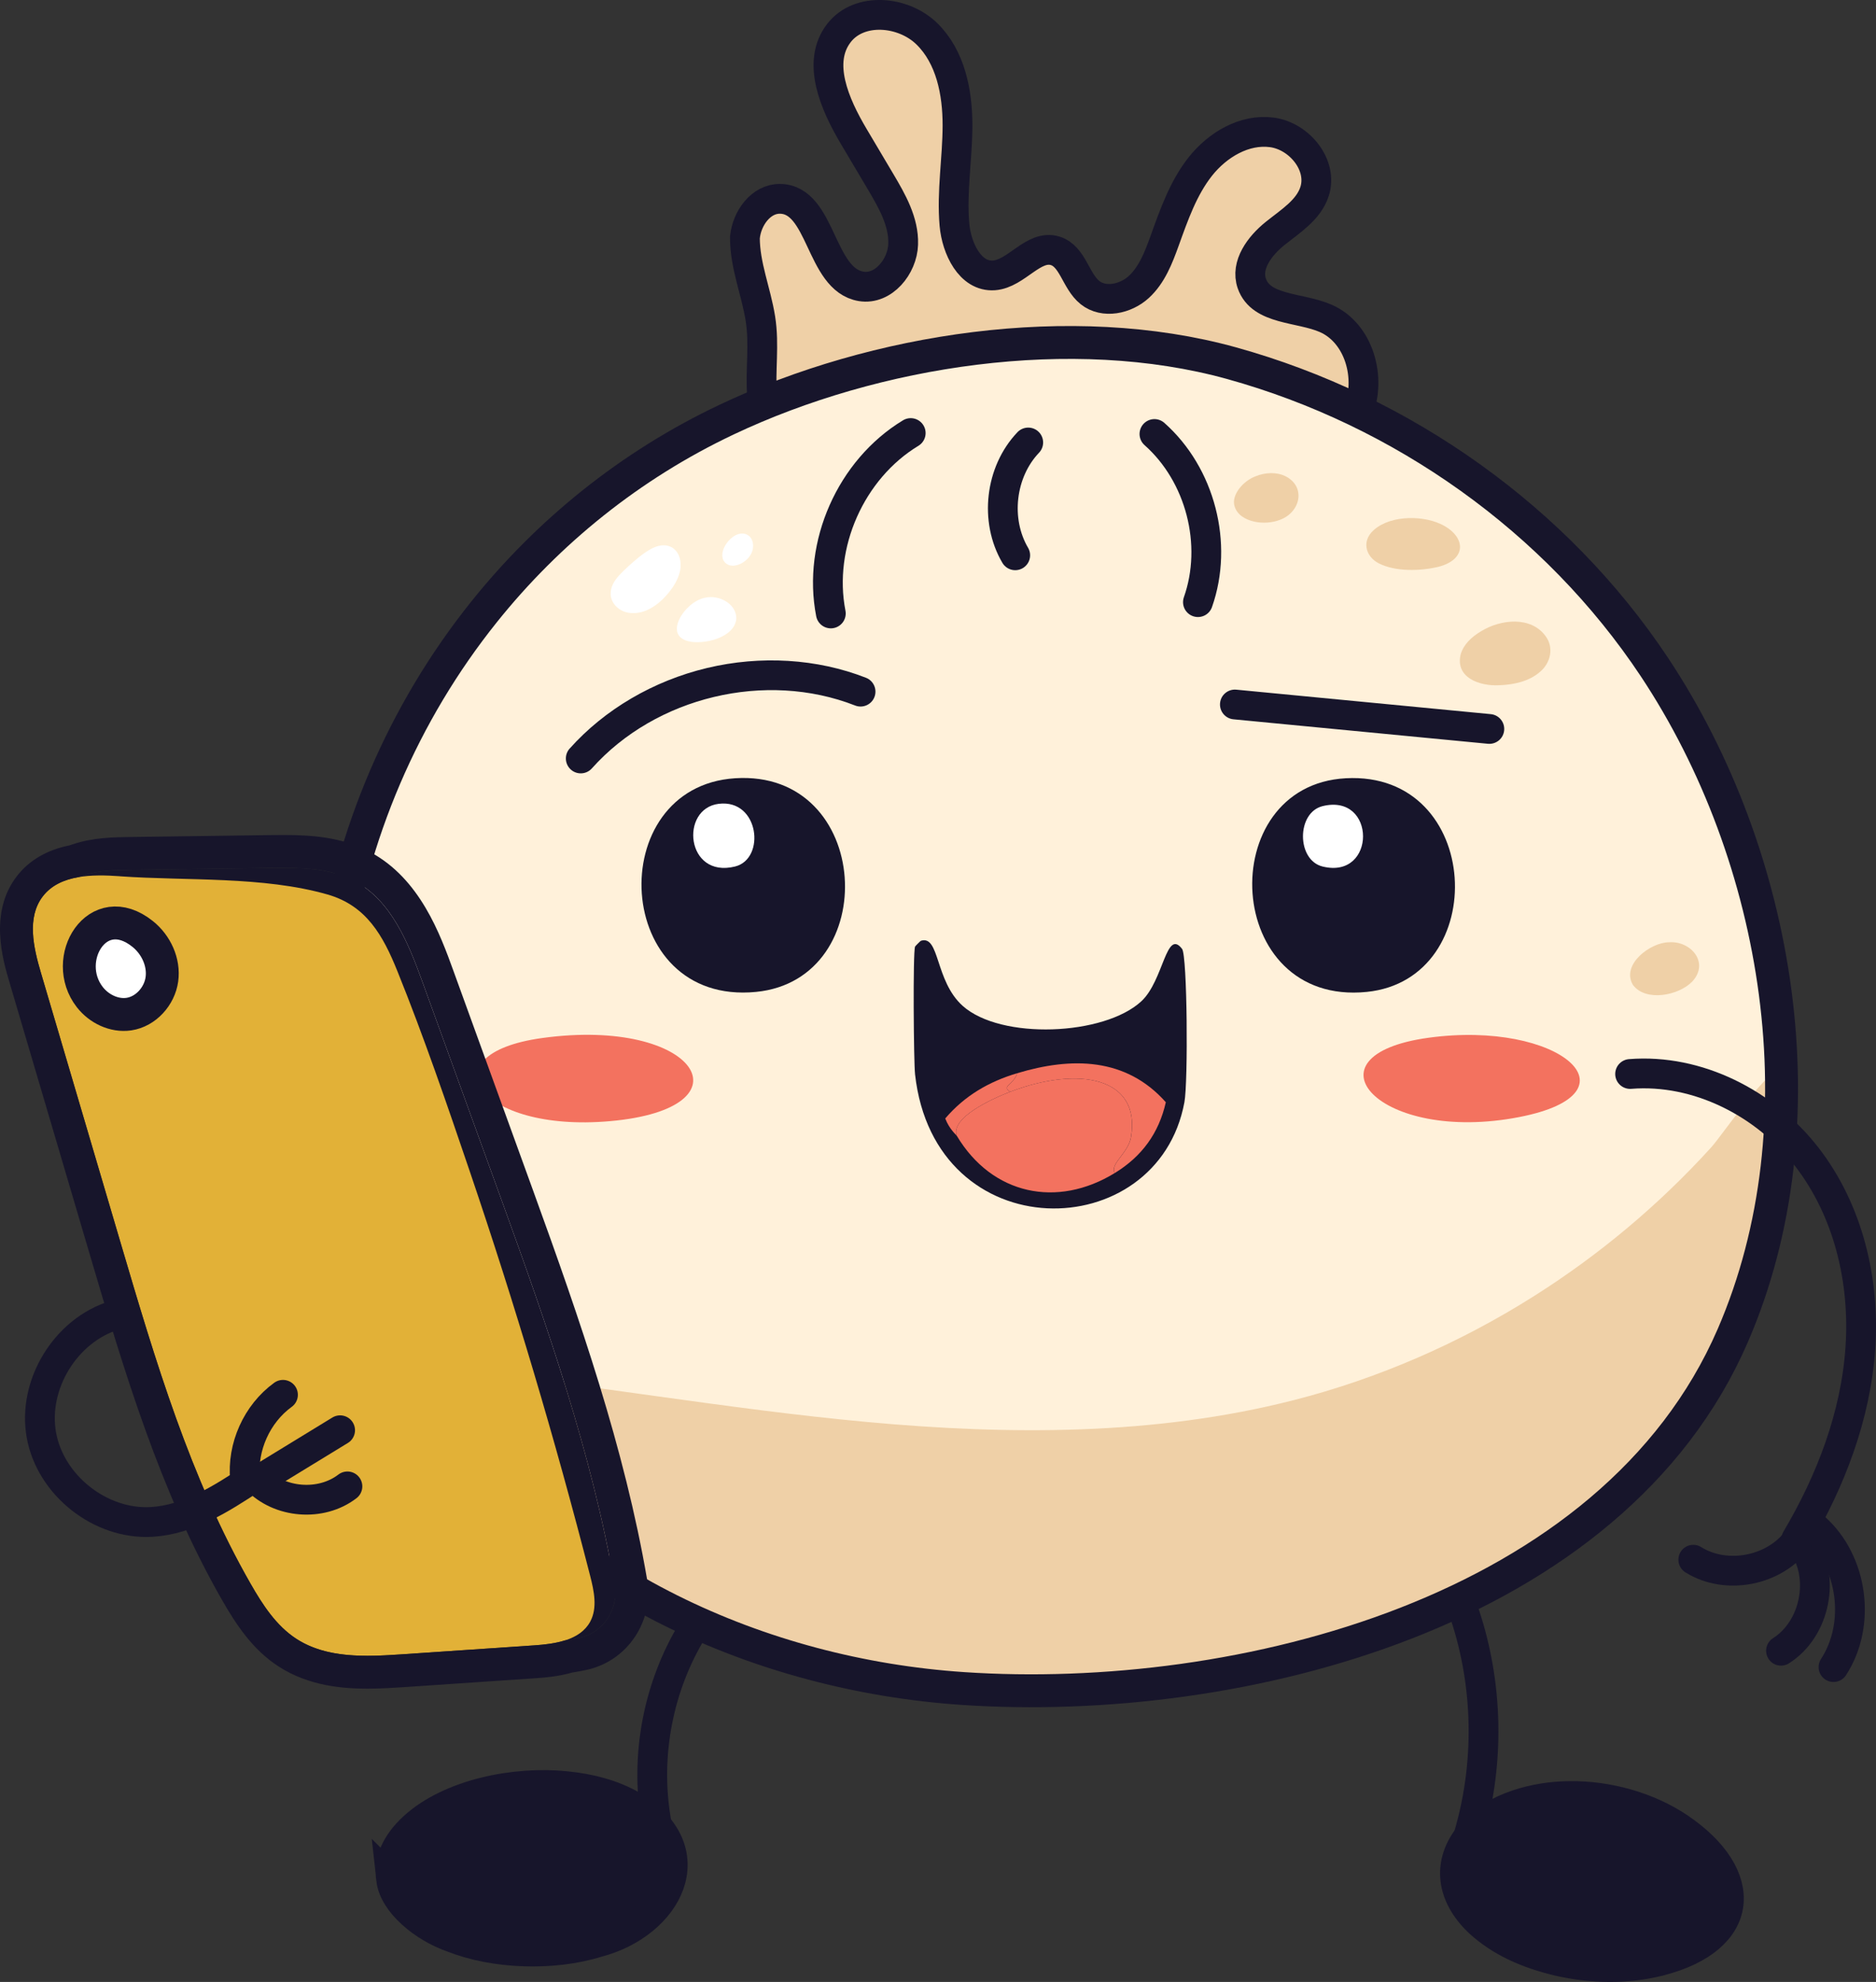
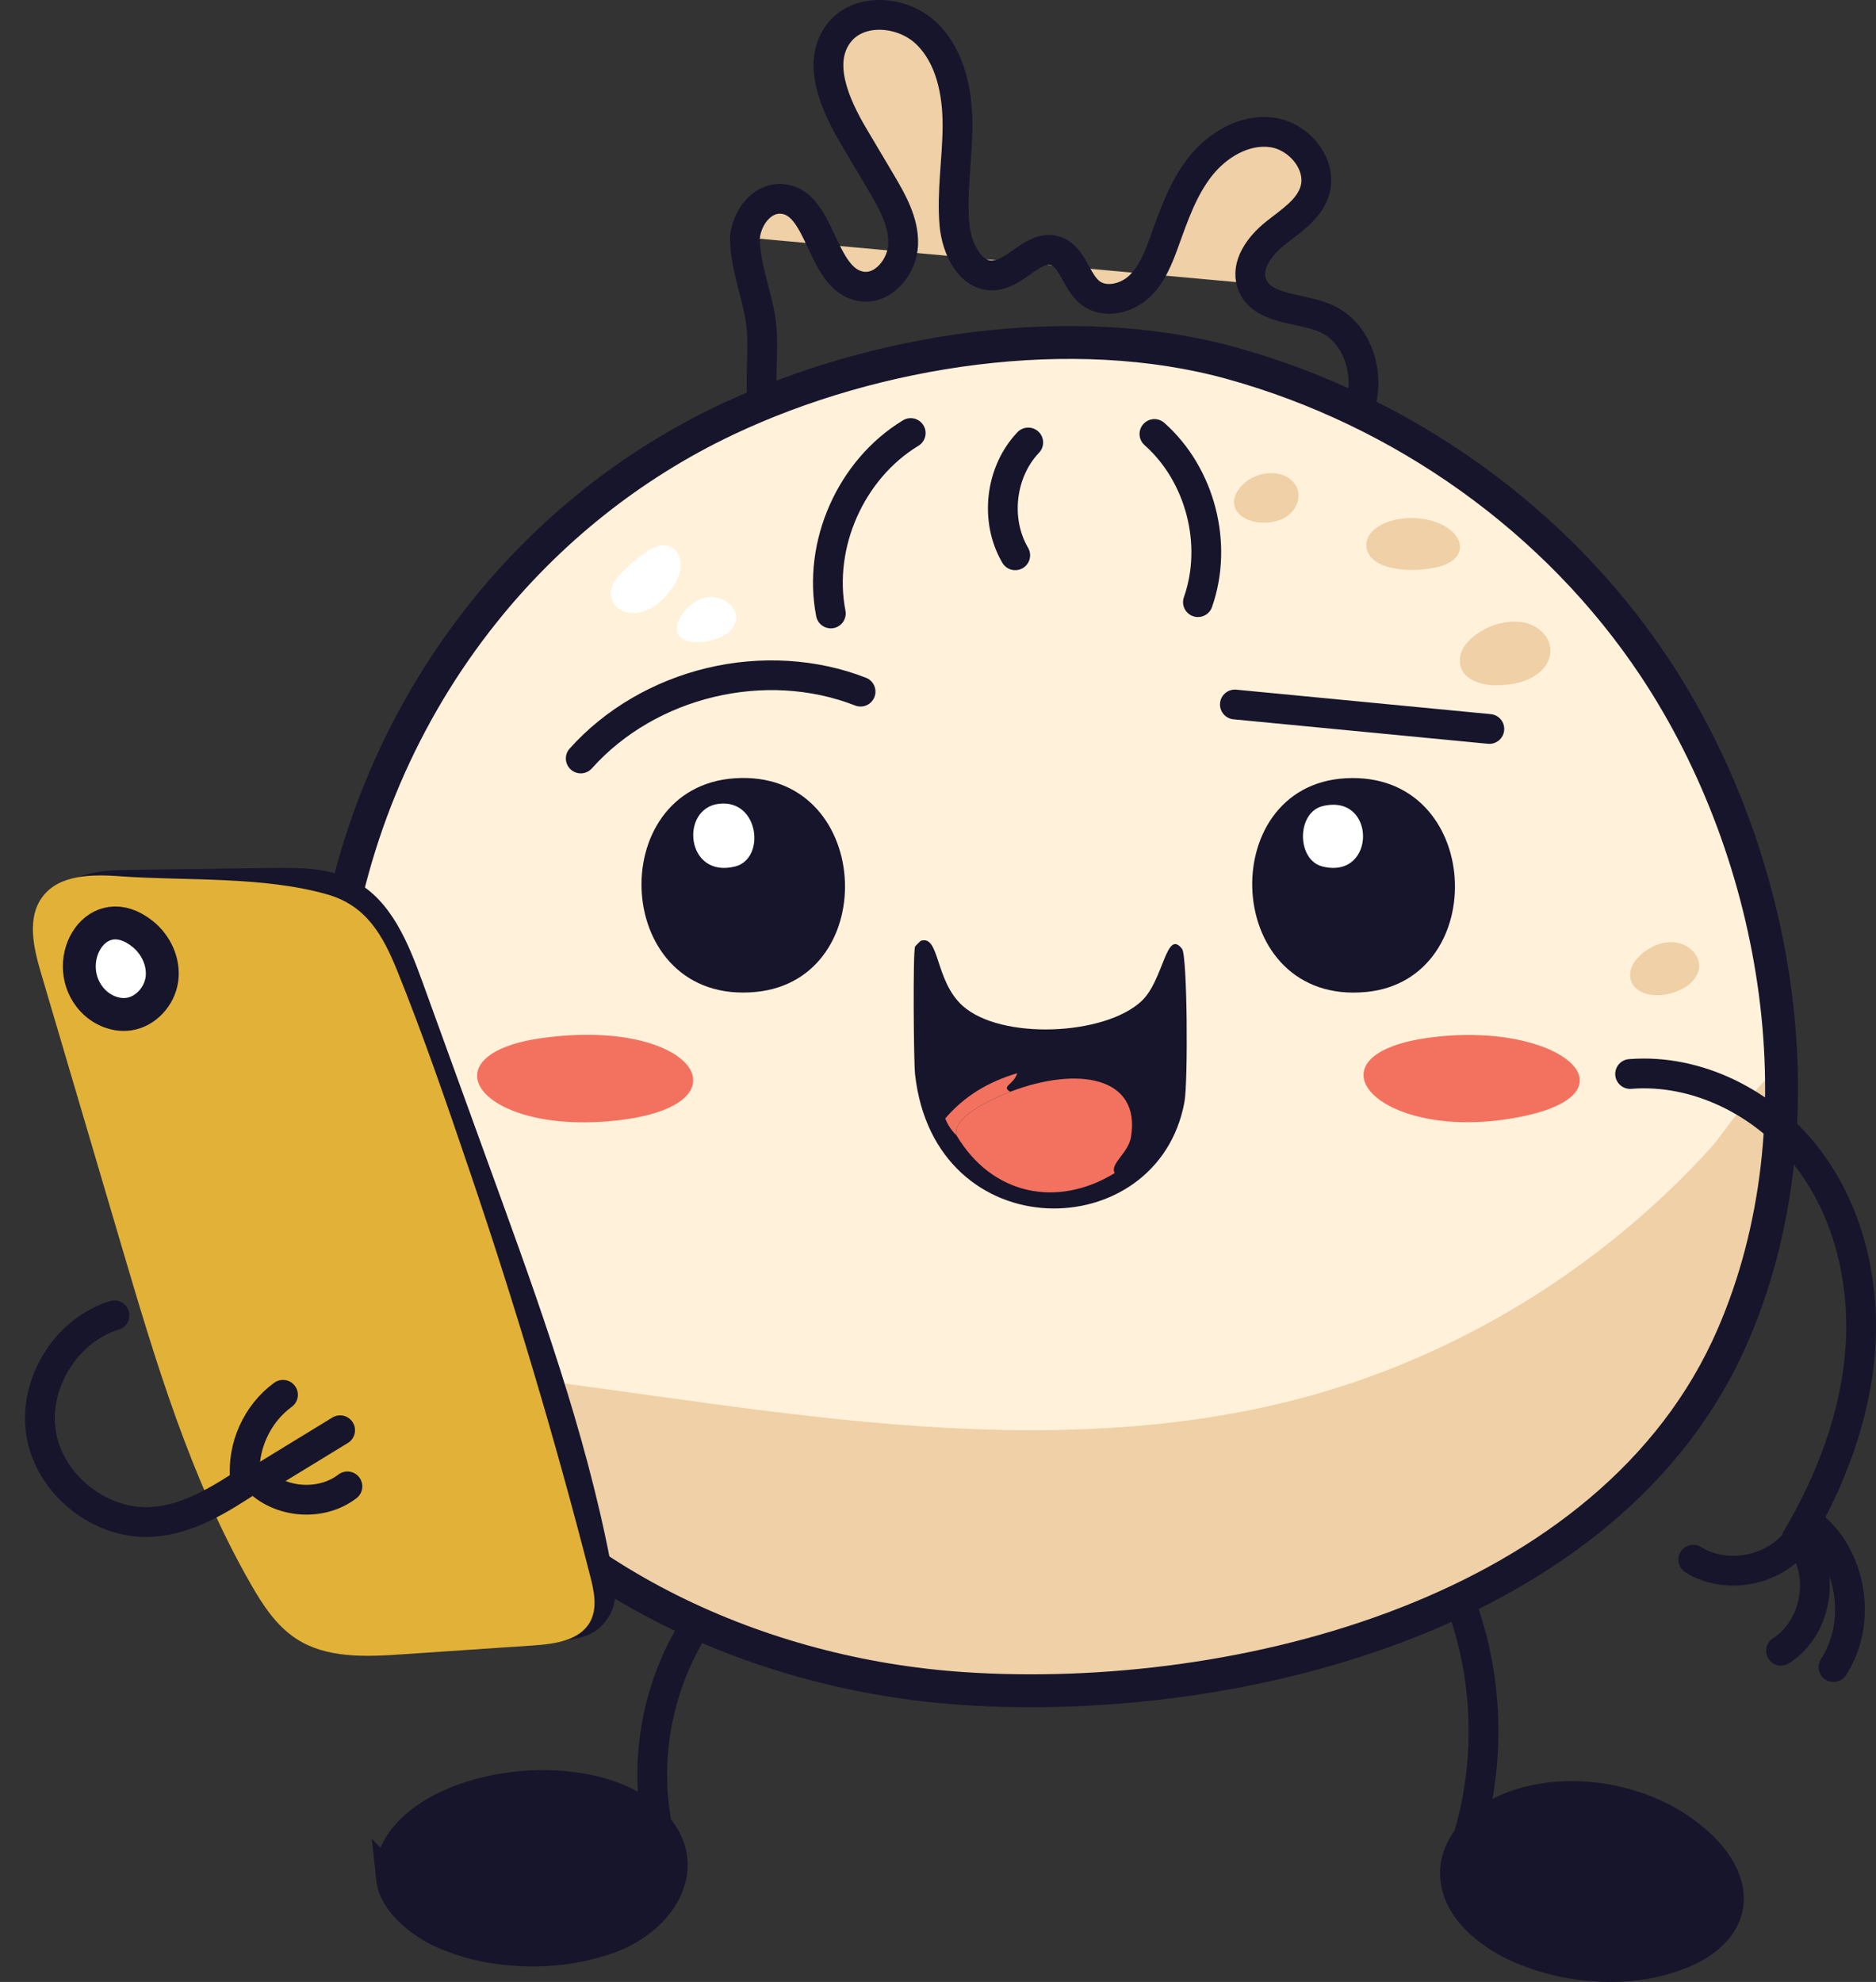
<svg xmlns="http://www.w3.org/2000/svg" id="Layer_2" viewBox="0 0 749.61 791.87">
  <rect x="0" y="0" width="749.61" height="791.87" fill="#333333" stroke="none" />
  <defs>
    <style>      .cls-1 {        stroke-width: 13.14px;      }      .cls-1, .cls-2, .cls-3, .cls-4 {        stroke: #17152b;      }      .cls-1, .cls-3, .cls-4 {        stroke-miterlimit: 10;      }      .cls-1, .cls-5 {        fill: #fff;      }      .cls-6 {        fill: #fff1da;      }      .cls-7 {        fill: #e2b137;      }      .cls-2 {        stroke-linecap: round;        stroke-linejoin: round;      }      .cls-2, .cls-3 {        fill: none;      }      .cls-2, .cls-4 {        stroke-width: 11.9px;      }      .cls-3 {        stroke-width: 13.14px;      }      .cls-8, .cls-4 {        fill: #17152b;      }      .cls-9 {        fill: #efd0a7;      }      .cls-10 {        fill: #f3725f;      }    </style>
  </defs>
  <g id="Layer_2-2" data-name="Layer_2">
    <g>
-       <path class="cls-9" d="M297.67,94.84c.69-7.6,6.38-15.5,14.02-15.4,16.79.22,15.84,32.27,32.42,34.98,8.86,1.45,16.5-7.89,16.78-16.86.29-8.98-4.45-17.25-9.03-24.98-3.57-6.02-7.14-12.05-10.72-18.07-7.57-12.76-15-29.59-5.91-41.32,8.1-10.46,25.67-8.93,35.13.32,9.46,9.25,12.26,23.4,12.24,36.63-.02,13.23-2.38,26.46-1.22,39.64.84,9.47,6.27,20.91,15.76,20.25,9.03-.63,15.8-12.45,24.46-9.82,7.08,2.15,8.16,12.07,13.94,16.69,5.56,4.44,14.21,2.59,19.46-2.2,5.25-4.79,7.91-11.72,10.33-18.41,3.75-10.4,7.44-21.08,14.29-29.75,6.85-8.67,17.64-15.11,28.6-13.65,10.96,1.46,20.43,13.03,17.07,23.56-2.38,7.46-9.71,11.95-15.82,16.86s-11.84,12.56-9.27,19.96c3.73,10.74,19.13,9.39,29.55,13.94,13.34,5.83,18.37,23.8,12.89,37.29-5.48,13.49-18.95,22.42-33.03,26.14-14.08,3.72-28.89,3.01-43.43,2.28-25.21-1.27-50.42-2.55-75.62-3.82-20.48-1.04-43.62.78-63.55-4.6-14.03-3.79-21.31-11.38-22.48-26.05-.83-10.43.99-20.63-.69-31.16-1.76-11.01-6.19-21.17-6.19-32.42Z" />
+       <path class="cls-9" d="M297.67,94.84c.69-7.6,6.38-15.5,14.02-15.4,16.79.22,15.84,32.27,32.42,34.98,8.86,1.45,16.5-7.89,16.78-16.86.29-8.98-4.45-17.25-9.03-24.98-3.57-6.02-7.14-12.05-10.72-18.07-7.57-12.76-15-29.59-5.91-41.32,8.1-10.46,25.67-8.93,35.13.32,9.46,9.25,12.26,23.4,12.24,36.63-.02,13.23-2.38,26.46-1.22,39.64.84,9.47,6.27,20.91,15.76,20.25,9.03-.63,15.8-12.45,24.46-9.82,7.08,2.15,8.16,12.07,13.94,16.69,5.56,4.44,14.21,2.59,19.46-2.2,5.25-4.79,7.91-11.72,10.33-18.41,3.75-10.4,7.44-21.08,14.29-29.75,6.85-8.67,17.64-15.11,28.6-13.65,10.96,1.46,20.43,13.03,17.07,23.56-2.38,7.46-9.71,11.95-15.82,16.86s-11.84,12.56-9.27,19.96Z" />
      <path class="cls-2" d="M297.67,94.84c.69-7.6,6.38-15.5,14.02-15.4,16.79.22,15.84,32.27,32.42,34.98,8.86,1.45,16.5-7.89,16.78-16.86.29-8.98-4.45-17.25-9.03-24.98-3.57-6.02-7.14-12.05-10.72-18.07-7.57-12.76-15-29.59-5.91-41.32,8.1-10.46,25.67-8.93,35.13.32,9.46,9.25,12.26,23.4,12.24,36.63-.02,13.23-2.38,26.46-1.22,39.64.84,9.47,6.27,20.91,15.76,20.25,9.03-.63,15.8-12.45,24.46-9.82,7.08,2.15,8.16,12.07,13.94,16.69,5.56,4.44,14.21,2.59,19.46-2.2,5.25-4.79,7.91-11.72,10.33-18.41,3.75-10.4,7.44-21.08,14.29-29.75,6.85-8.67,17.64-15.11,28.6-13.65,10.96,1.46,20.43,13.03,17.07,23.56-2.38,7.46-9.71,11.95-15.82,16.86s-11.84,12.56-9.27,19.96c3.73,10.74,19.13,9.39,29.55,13.94,13.34,5.83,18.37,23.8,12.89,37.29-5.48,13.49-18.95,22.42-33.03,26.14-14.08,3.72-28.89,3.01-43.43,2.28-25.21-1.27-50.42-2.55-75.62-3.82-20.48-1.04-43.62.78-63.55-4.6-14.03-3.79-21.31-11.38-22.48-26.05-.83-10.43.99-20.63-.69-31.16-1.76-11.01-6.19-21.17-6.19-32.42Z" />
      <path class="cls-6" d="M189.31,244.53c-32.1,40.09-53.21,88.95-60.33,141.3-8.55,62.83,5.64,129.24,42.63,180.74,47.28,65.84,128.22,102.62,209.1,108.06,110.3,7.41,259.62-30.14,307.63-141.07,36.7-84.81,18.88-191.39-31.29-266.98-39.24-59.11-100.78-102.57-169.02-121.48-63.76-17.67-142.34-5.59-201.81,22.58-38.34,18.16-71.17,44.69-96.92,76.86Z" />
      <path class="cls-9" d="M516.84,559.44c-55.36,14.13-113.44,13.96-170.34,8.71-56.89-5.25-113.22-15.49-170.07-21.25,19.19,26.09,41.55,59.85,66.43,80.59,15.7,13.08,32.48,17.02,50.87,25.94,43.1,20.92,92.61,22.23,140.49,20.58,66.89-2.3,136.11-14.66,190.34-53.89,48.42-35.03,80.39-90.97,88.46-149.95.91-6.66,6.79-39.57-.24-43.01-5.16-2.53-24.54,26.33-28.95,31.18-20.77,22.9-44.68,42.94-70.81,59.46-29.65,18.75-62.19,32.97-96.19,41.65Z" />
      <path class="cls-10" d="M216.53,414.75c62.11-8.62,84.96,28.11,27.17,33.2-53.1,4.68-73.73-26.74-27.17-33.2Z" />
      <path class="cls-10" d="M570.84,414.62c52.34-7.16,85.56,22.1,36.22,31.69-56.17,10.92-87.59-24.67-36.22-31.69Z" />
      <path class="cls-8" d="M293.72,310.94c54.9-3.55,59.09,80.42,8.35,85.37-57.44,5.6-61.42-81.94-8.35-85.37Z" />
      <path class="cls-5" d="M287.23,321.15c16.15-1.94,18.82,21.98,6.5,25.05-19.7,4.91-22.19-23.17-6.5-25.05Z" />
      <path class="cls-8" d="M537.76,310.94c54.81-2.96,58.37,80.32,8.35,85.37-57.47,5.79-61.41-82.5-8.35-85.37Z" />
      <path class="cls-5" d="M528.48,322.08c21.55-5.31,21.55,29.43,0,24.13-10.45-2.57-10.45-21.55,0-24.13Z" />
      <path class="cls-8" d="M367.95,375.89c7.6-2.46,5.54,15.96,16.7,25.98,15.27,13.7,56.58,11.97,71.45-1.86,8.9-8.28,9.83-29.25,16.24-20.88,2.09,2.74,2.44,53.04.93,61.24-10.65,57.68-99.83,59.09-107.63-11.13-.55-4.99-.9-48.64,0-51.03.08-.21,2.15-2.27,2.32-2.32Z" />
      <path class="cls-10" d="M445.43,468.68c-22.97,14.09-48.96,8.77-63.1-14.85-2.68-7.19,13.99-14.82,21.34-17.63,26.96-10.31,52.26-6.11,48.25,18.09-1.07,6.48-8.57,10.71-6.5,14.38Z" />
-       <path class="cls-10" d="M445.43,468.68c-2.08-3.68,5.42-7.9,6.5-14.38,4.01-24.21-21.29-28.4-48.25-18.09-3.81-2.2,1.44-2.84,2.78-7.42,21.65-6.51,43.43-6.4,59.38,11.6-2.82,12.44-9.59,21.66-20.41,28.3Z" />
      <path class="cls-10" d="M406.46,428.78c-1.34,4.58-6.59,5.22-2.78,7.42-7.35,2.81-24.02,10.44-21.34,17.63-.21-.36-3.02-2.68-4.64-6.96,7.79-9.1,17.33-14.66,28.76-18.09Z" />
      <path class="cls-3" d="M193.37,244.53c-32.1,40.09-53.21,88.95-60.33,141.3-8.55,62.83,5.64,129.24,42.63,180.74,47.28,65.84,128.22,102.62,209.1,108.06,110.3,7.41,259.62-30.14,307.63-141.07,36.7-84.81,18.88-191.39-31.29-266.98-39.24-59.11-100.78-102.57-169.02-121.48-63.76-17.67-142.34-5.59-201.81,22.58-38.34,18.16-71.17,44.69-96.92,76.86Z" />
      <g>
        <path class="cls-8" d="M155.65,650.34c24.52,7.11,50.84,9.16,75.73,4.06,9.68-1.98,15.89-11.41,14.22-21.15-8.95-52.07-27-103.63-44.94-153.09-10.6-29.23-21.2-58.45-31.8-87.68-5.67-15.63-12.47-32.62-27.14-40.46-10.1-5.4-22.12-5.38-33.58-5.22-18.53.25-37.06.5-55.58.75-6.56.09-13.24.2-19.45,2.28-6.22,2.08-12.01,6.5-14.06,12.72,17.23,7.54,25.89,23.34,35.83,39.3,9.94,15.96,16.57,33.72,23.13,51.34,18.37,49.33,36.74,98.66,55.11,147.99,6.65,17.85,12.75,32.81,22.53,49.16Z" />
        <path class="cls-7" d="M47.92,350.09c-11.08-.78-24.11-.74-30.85,8.09-6.42,8.39-3.72,20.32-.73,30.45,10.67,36.15,21.33,72.29,32,108.44,13.74,46.57,27.69,93.62,51.82,135.75,4.77,8.34,10.19,16.71,18.24,21.95,12.12,7.88,27.71,7.19,42.13,6.21,17.63-1.19,35.25-2.39,52.88-3.58,8.47-.57,18.38-2.02,22.42-9.48,2.99-5.52,1.53-12.28-.03-18.36-13.98-54.48-30.04-108.42-48.13-161.67-9.09-26.75-18.29-53.62-28.86-79.82-5.75-14.27-12.39-26.24-27.95-30.69-25.8-7.37-56.33-5.39-82.95-7.27Z" />
-         <path class="cls-8" d="M113.25,346.76c9.86,0,19.86.66,28.47,5.26,14.67,7.84,21.47,24.82,27.14,40.46,10.6,29.23,21.2,58.45,31.8,87.68,17.94,49.46,35.99,101.02,44.94,153.09,1.67,9.73-4.54,19.17-14.22,21.15-1.91.39-3.82.72-5.74,1.03-3.88,1.21-8.21,1.69-12.23,1.96-17.63,1.19-35.25,2.39-52.88,3.58-4.49.3-9.09.58-13.66.58-10.13,0-20.12-1.36-28.47-6.79-8.05-5.24-13.46-13.61-18.24-21.95-24.13-42.13-38.08-89.18-51.82-135.75-10.67-36.15-21.33-72.29-32-108.44-2.99-10.13-5.69-22.06.73-30.45,3.49-4.57,8.68-6.77,14.4-7.74.54-.22,1.09-.43,1.64-.61,6.22-2.08,12.9-2.19,19.45-2.28,18.53-.25,37.06-.5,55.58-.75,1.69-.02,3.4-.04,5.11-.04M113.25,333.62c-1.87,0-3.71.02-5.28.04l-55.58.75c-7.14.1-15.23.2-23.45,2.96-.35.12-.7.24-1.07.38-9.16,1.82-16.3,6.01-21.23,12.45-11.06,14.46-5.54,33.16-2.89,42.15l32,108.44c13.76,46.64,28,94.88,53.02,138.56,5.6,9.78,12.2,19.75,22.48,26.43,12.29,7.99,26.22,8.91,35.63,8.91,5.1,0,10.19-.32,14.55-.61l34.99-2.37,17.89-1.21c4-.27,9.17-.77,14.28-2.24,2.02-.33,3.77-.65,5.44-1,8.07-1.66,15.05-6.36,19.65-13.24,4.53-6.78,6.26-14.95,4.88-23-8.99-52.3-26.67-103.33-45.54-155.34l-12.72-35.07-19.08-52.61c-5.33-14.7-13.39-36.93-33.29-47.56-11.21-5.99-23.28-6.82-34.66-6.82h0Z" />
      </g>
      <path class="cls-1" d="M35.88,398.38c3.65,4.69,9.72,7.66,15.61,6.8,6.78-1,12.26-7.12,13.2-13.91s-2.32-13.82-7.68-18.11c-18.11-14.5-32.86,10.16-21.13,25.22Z" />
      <path class="cls-2" d="M45.73,525.52c-19.54,5.99-32.81,27.75-29.19,47.86,3.62,20.11,23.64,35.88,44.04,34.69,14.71-.86,27.78-9.22,40.09-17.32" />
      <path class="cls-2" d="M651.36,429.1c26.98-2.14,53.96,11.68,70.55,33.06,16.59,21.39,23.3,49.45,21.45,76.45-1.85,27-11.78,53-25.57,76.29" />
      <path class="cls-2" d="M277,650.87c-13.92,22.59-19.3,50.3-14.85,76.45" />
      <path class="cls-2" d="M584.11,641.6c10.94,30.33,11.55,64.28,1.73,95" />
      <path class="cls-4" d="M156.29,750.86c1.03,9.47,13,19.27,24.46,23.25,16.65,6.63,40.06,7.55,58.02,1.94,28.09-7.35,43.79-36.51,13.89-54.6-7.9-4.56-17.1-6.89-26.41-7.81-20.28-2.13-46.35,3.02-60.93,16.35-7.19,6.56-10.17,13.81-9.04,20.75l.02.13Z" />
      <path class="cls-4" d="M663,783.55c-12.95,3.26-26.66,3.07-40.19.02-13.1-3.12-23.34-7.91-31.53-15.31-12.15-11.31-13.32-25.25-2.43-36.83,8.93-9.32,24.43-13.79,38.42-13.84,15.12-.19,31.23,4.25,43.75,12.67,28.47,19.32,26.6,44.4-7.79,53.23l-.22.06Z" />
      <path class="cls-2" d="M97.92,591.01c-1.27-12.84,4.71-26.16,15.15-33.73" />
      <path class="cls-2" d="M105.41,590.08c10.16-6.21,20.33-12.42,30.49-18.64" />
      <path class="cls-2" d="M102.48,591.01c9.16,9.67,25.79,10.98,36.34,2.86" />
      <path class="cls-2" d="M725.19,610.4c15.22,13.57,18.56,38.58,7.44,55.67" />
      <path class="cls-2" d="M720.24,616.95c9.24,13.28,5.08,33.93-8.59,42.59" />
      <path class="cls-2" d="M718.42,614.9c-9.12,12.72-28.55,16.56-41.82,8.27" />
      <path class="cls-5" d="M247.34,229.94c-1.91,2.12-3.36,4.5-3.33,7.3,0,3.95,3.52,7.1,7.32,7.6,6.23.9,11.8-3.18,15.64-7.77,1.94-2.34,3.64-4.99,4.49-7.92,1.17-3.74.43-8.64-3.23-10.58-4.46-2.16-9.15,1.08-12.9,4.01-2.96,2.45-5.46,4.66-7.96,7.32l-.03.04Z" />
-       <path class="cls-5" d="M289.7,218.09c-1.04,1.9-1.55,4.1-.56,5.94,2.53,3.96,8.38,1.32,10.48-1.92,2.09-2.79,1.83-7.9-2.06-8.83-3.15-.66-6.3,2.03-7.84,4.76l-.03.05Z" />
      <path class="cls-5" d="M274.96,256.18c6.16,1.54,18.51-1.32,19.24-8.9.19-5.25-5.27-8.81-10.34-8.72-3.35.05-6.44,1.68-8.82,4.01-4.13,3.87-7.77,11.52-.12,13.59h.05Z" />
      <path class="cls-9" d="M501.35,208.45c3.28.69,7.04.44,10.13-.77,8.16-3.01,10.49-13.2,2.14-17.43-3.62-1.75-8.06-1.49-11.76-.02-5.24,1.91-9.9,7.6-8.57,11.97,1,3.55,4.38,5.43,7.97,6.23l.09.02Z" />
      <path class="cls-9" d="M574.72,226.48c12.03-3.1,10.85-12.65.71-17.21-7.93-3.59-21.4-3.34-27.55,3.57-3.63,4.28-1.84,9.71,3.05,12.24,6.67,3.39,16.56,3.12,23.71,1.41l.08-.02Z" />
      <path class="cls-9" d="M583.65,261.47c-2.22,9.24,7.5,12.72,15.32,12.31,5.93-.2,12.06-1.52,16.49-5.43,4.15-3.56,5.52-9.61,2.13-14.18-5.84-8.06-17.89-6.77-25.66-2.03-3.99,2.35-7.1,5.33-8.26,9.27l-.02.07Z" />
      <path class="cls-9" d="M652.51,393.54c5.09,6.81,18.29,4.25,23.67-1.37,6.97-7.43-.42-16.3-9.26-15.7-7.52.06-19.22,8.92-14.45,17.01l.04.06Z" />
      <path class="cls-2" d="M363.9,173.02c-23.93,14.49-37.28,44.62-31.92,72.08" />
      <path class="cls-2" d="M410.86,176.79c-11.2,11.75-13.43,31.08-5.2,45.07" />
      <path class="cls-2" d="M461.29,173.4c18.36,16.28,25.54,44.03,17.38,67.18" />
      <path class="cls-8" d="M227.62,299.08c-2.19,2.45-1.97,6.21.48,8.4,2.45,2.19,6.21,1.97,8.4-.48,12.78-14.31,30.14-24.09,48.78-28.54,18.64-4.45,38.55-3.57,56.41,3.42,3.06,1.2,6.51-.31,7.71-3.37,1.2-3.06-.31-6.51-3.37-7.71-19.52-7.64-42.07-9.03-63.51-3.91-21.44,5.12-40.93,16.55-54.89,32.19" />
      <path class="cls-8" d="M594.54,297.17c3.27.31,6.18-2.08,6.49-5.35.31-3.27-2.08-6.18-5.35-6.49-16.95-1.63-33.89-3.26-50.84-4.89-16.95-1.63-33.89-3.26-50.84-4.89-3.27-.31-6.18,2.08-6.49,5.35-.31,3.27,2.08,6.18,5.35,6.49l50.84,4.89,50.84,4.89" />
    </g>
  </g>
</svg>